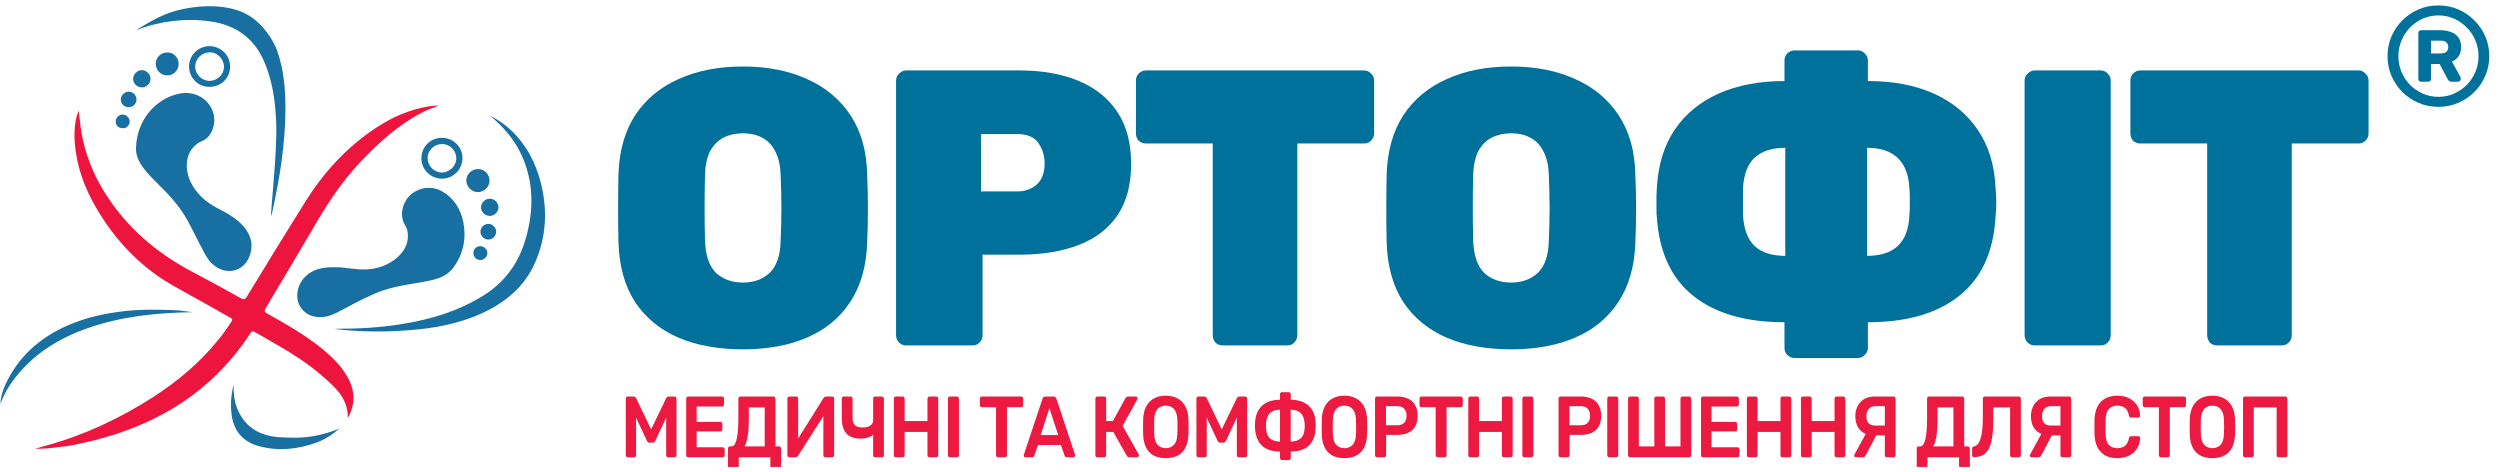
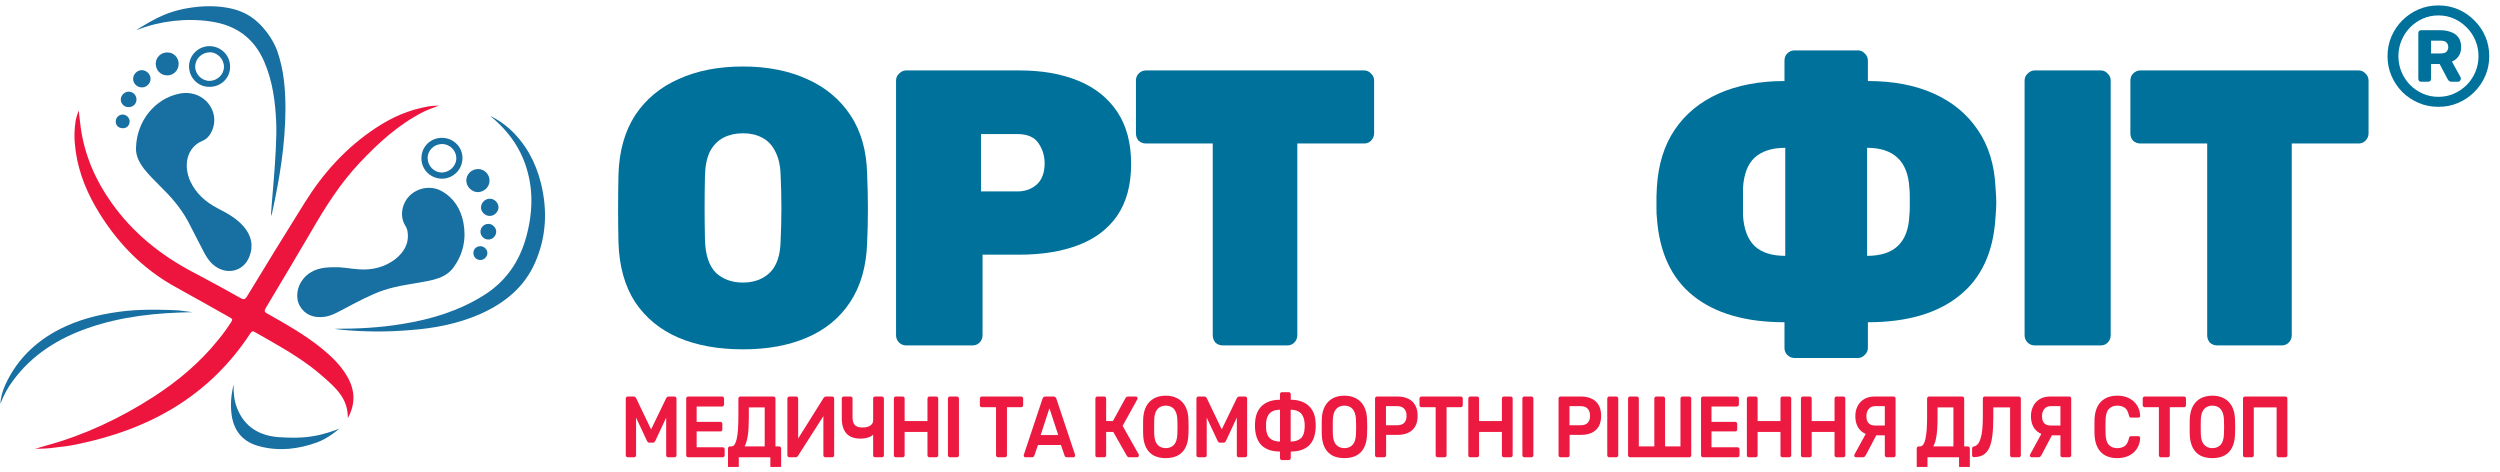
<svg xmlns="http://www.w3.org/2000/svg" width="334" height="63" viewBox="0 0 334 63" fill="none">
  <g clip-path="url(#clip0_1188_40448)">
    <path d="M99.265 46.672C95.948 46.672 93.064 46.148 90.61 45.098C88.192 44.048 86.274 42.474 84.858 40.374C83.476 38.24 82.733 35.598 82.629 32.449C82.595 30.98 82.578 29.475 82.578 27.936C82.578 26.361 82.595 24.804 82.629 23.265C82.733 20.15 83.476 17.526 84.858 15.392C86.274 13.258 88.209 11.648 90.662 10.563C93.115 9.444 95.983 8.884 99.265 8.884C102.513 8.884 105.363 9.444 107.816 10.563C110.269 11.648 112.204 13.258 113.62 15.392C115.037 17.526 115.78 20.15 115.849 23.265C115.918 24.804 115.953 26.361 115.953 27.936C115.953 29.475 115.918 30.98 115.849 32.449C115.745 35.598 114.985 38.24 113.569 40.374C112.187 42.474 110.269 44.048 107.816 45.098C105.398 46.148 102.547 46.672 99.265 46.672ZM99.265 37.75C100.716 37.75 101.908 37.313 102.841 36.438C103.774 35.528 104.258 34.094 104.292 32.134C104.361 30.63 104.396 29.178 104.396 27.778C104.396 26.343 104.361 24.892 104.292 23.422C104.258 22.127 104.016 21.06 103.567 20.22C103.152 19.381 102.565 18.768 101.805 18.383C101.079 17.998 100.233 17.806 99.265 17.806C98.298 17.806 97.434 17.998 96.674 18.383C95.914 18.768 95.309 19.381 94.86 20.22C94.445 21.06 94.221 22.127 94.186 23.422C94.152 24.892 94.135 26.343 94.135 27.778C94.135 29.178 94.152 30.63 94.186 32.134C94.255 34.094 94.739 35.528 95.637 36.438C96.57 37.313 97.779 37.75 99.265 37.75Z" fill="#00719B" />
    <path d="M121.061 46.148C120.715 46.148 120.404 46.025 120.128 45.78C119.851 45.5 119.713 45.168 119.713 44.783V10.773C119.713 10.388 119.851 10.073 120.128 9.829C120.404 9.549 120.715 9.409 121.061 9.409H136.193C139.199 9.409 141.808 9.863 144.019 10.773C146.265 11.683 148.009 13.065 149.253 14.919C150.497 16.774 151.119 19.101 151.119 21.9C151.119 24.699 150.497 27.008 149.253 28.828C148.009 30.612 146.265 31.924 144.019 32.764C141.808 33.604 139.199 34.024 136.193 34.024H131.27V44.783C131.27 45.168 131.132 45.5 130.855 45.78C130.614 46.025 130.303 46.148 129.923 46.148H121.061ZM131.063 25.574H135.934C136.936 25.574 137.783 25.276 138.474 24.681C139.199 24.052 139.562 23.09 139.562 21.795C139.562 20.815 139.285 19.923 138.733 19.118C138.18 18.313 137.247 17.911 135.934 17.911H131.063V25.574Z" fill="#00719B" />
    <path d="M163.37 46.148C162.99 46.148 162.662 46.025 162.386 45.78C162.144 45.5 162.023 45.168 162.023 44.783V19.171H153.109C152.729 19.171 152.401 19.048 152.124 18.803C151.883 18.523 151.762 18.191 151.762 17.806V10.773C151.762 10.388 151.883 10.073 152.124 9.829C152.401 9.549 152.729 9.409 153.109 9.409H182.234C182.615 9.409 182.925 9.549 183.167 9.829C183.444 10.073 183.582 10.388 183.582 10.773V17.806C183.582 18.191 183.444 18.523 183.167 18.803C182.925 19.048 182.615 19.171 182.234 19.171H173.321V44.783C173.321 45.168 173.182 45.5 172.906 45.78C172.664 46.025 172.353 46.148 171.973 46.148H163.37Z" fill="#00719B" />
-     <path d="M201.894 46.672C198.577 46.672 195.692 46.148 193.239 45.098C190.821 44.048 188.903 42.474 187.487 40.374C186.105 38.24 185.362 35.598 185.258 32.449C185.224 30.98 185.206 29.475 185.206 27.936C185.206 26.361 185.224 24.804 185.258 23.265C185.362 20.15 186.105 17.526 187.487 15.392C188.903 13.258 190.838 11.648 193.291 10.563C195.744 9.444 198.612 8.884 201.894 8.884C205.141 8.884 207.992 9.444 210.445 10.563C212.898 11.648 214.833 13.258 216.249 15.392C217.666 17.526 218.409 20.15 218.478 23.265C218.547 24.804 218.581 26.361 218.581 27.936C218.581 29.475 218.547 30.98 218.478 32.449C218.374 35.598 217.614 38.24 216.197 40.374C214.815 42.474 212.898 44.048 210.445 45.098C208.026 46.148 205.176 46.672 201.894 46.672ZM201.894 37.75C203.345 37.75 204.537 37.313 205.47 36.438C206.403 35.528 206.886 34.094 206.921 32.134C206.99 30.63 207.024 29.178 207.024 27.778C207.024 26.343 206.99 24.892 206.921 23.422C206.886 22.127 206.644 21.06 206.195 20.22C205.781 19.381 205.193 18.768 204.433 18.383C203.708 17.998 202.861 17.806 201.894 17.806C200.926 17.806 200.063 17.998 199.303 18.383C198.542 18.768 197.938 19.381 197.489 20.22C197.074 21.06 196.85 22.127 196.815 23.422C196.78 24.892 196.763 26.343 196.763 27.778C196.763 29.178 196.78 30.63 196.815 32.134C196.884 34.094 197.368 35.528 198.266 36.438C199.199 37.313 200.408 37.75 201.894 37.75Z" fill="#00719B" />
    <path d="M239.755 47.827C239.375 47.827 239.047 47.687 238.77 47.407C238.528 47.162 238.407 46.847 238.407 46.462V43.051C233.225 43.051 229.165 41.879 226.229 39.535C223.292 37.19 221.668 33.691 221.357 29.038C221.323 28.828 221.305 28.443 221.305 27.883C221.305 27.323 221.305 26.763 221.305 26.204C221.34 25.609 221.357 25.224 221.357 25.049C221.53 22.005 222.325 19.433 223.741 17.334C225.158 15.234 227.11 13.625 229.597 12.505C232.119 11.386 235.056 10.826 238.407 10.826V8.097C238.407 7.712 238.528 7.397 238.77 7.152C239.047 6.872 239.375 6.732 239.755 6.732H248.202C248.582 6.732 248.893 6.872 249.135 7.152C249.411 7.397 249.55 7.712 249.55 8.097V10.826C252.936 10.826 255.872 11.386 258.36 12.505C260.847 13.625 262.799 15.234 264.216 17.334C265.667 19.433 266.462 22.005 266.6 25.049C266.669 25.889 266.704 26.553 266.704 27.043C266.704 27.533 266.669 28.198 266.6 29.038C266.323 33.691 264.7 37.19 261.728 39.535C258.792 41.879 254.732 43.051 249.55 43.051V46.462C249.55 46.847 249.411 47.162 249.135 47.407C248.893 47.687 248.582 47.827 248.202 47.827H239.755ZM238.511 34.181V19.748C236.749 19.748 235.384 20.185 234.417 21.06C233.484 21.935 232.966 23.299 232.862 25.154C232.862 25.749 232.862 26.343 232.862 26.938C232.862 27.533 232.862 28.128 232.862 28.723C232.966 30.577 233.484 31.959 234.417 32.869C235.35 33.744 236.714 34.181 238.511 34.181ZM249.446 34.181C251.243 34.181 252.607 33.744 253.54 32.869C254.508 31.959 255.026 30.577 255.095 28.723C255.129 28.513 255.147 28.163 255.147 27.673C255.147 27.183 255.147 26.693 255.147 26.204C255.147 25.714 255.129 25.364 255.095 25.154C254.991 23.299 254.456 21.935 253.488 21.06C252.555 20.185 251.208 19.748 249.446 19.748V34.181Z" fill="#00719B" />
    <path d="M271.833 46.148C271.488 46.148 271.177 46.025 270.9 45.78C270.624 45.5 270.486 45.168 270.486 44.783V10.773C270.486 10.388 270.624 10.073 270.9 9.829C271.177 9.549 271.488 9.409 271.833 9.409H280.643C281.024 9.409 281.334 9.549 281.576 9.829C281.853 10.073 281.991 10.388 281.991 10.773V44.783C281.991 45.168 281.853 45.5 281.576 45.78C281.334 46.025 281.024 46.148 280.643 46.148H271.833Z" fill="#00719B" />
    <path d="M296.227 46.148C295.847 46.148 295.519 46.025 295.243 45.78C295.001 45.5 294.88 45.168 294.88 44.783V19.171H285.966C285.586 19.171 285.258 19.048 284.981 18.803C284.74 18.523 284.619 18.191 284.619 17.806V10.773C284.619 10.388 284.74 10.073 284.981 9.829C285.258 9.549 285.586 9.409 285.966 9.409H315.091C315.471 9.409 315.782 9.549 316.024 9.829C316.301 10.073 316.439 10.388 316.439 10.773V17.806C316.439 18.191 316.301 18.523 316.024 18.803C315.782 19.048 315.471 19.171 315.091 19.171H306.178V44.783C306.178 45.168 306.039 45.5 305.763 45.78C305.521 46.025 305.21 46.148 304.83 46.148H296.227Z" fill="#00719B" />
    <path d="M83.862 61.09C83.786 61.09 83.724 61.063 83.676 61.009C83.628 60.955 83.603 60.889 83.603 60.812V53.266C83.603 53.181 83.628 53.112 83.676 53.058C83.724 53.004 83.786 52.977 83.862 52.977H84.679C84.776 52.977 84.848 53.007 84.896 53.069C84.945 53.123 84.976 53.166 84.989 53.197L86.985 57.369L89.002 53.197C89.016 53.166 89.047 53.123 89.095 53.069C89.143 53.007 89.216 52.977 89.312 52.977H90.119C90.195 52.977 90.257 53.004 90.305 53.058C90.353 53.112 90.378 53.181 90.378 53.266V60.812C90.378 60.889 90.353 60.955 90.305 61.009C90.257 61.063 90.195 61.09 90.119 61.09H89.25C89.174 61.09 89.112 61.063 89.064 61.009C89.023 60.955 89.002 60.889 89.002 60.812V55.793L87.554 58.888C87.52 58.957 87.475 59.019 87.42 59.073C87.365 59.12 87.292 59.143 87.203 59.143H86.778C86.682 59.143 86.606 59.12 86.551 59.073C86.503 59.019 86.461 58.957 86.427 58.888L84.979 55.793V60.812C84.979 60.889 84.955 60.955 84.907 61.009C84.858 61.063 84.8 61.09 84.731 61.09H83.862Z" fill="#EC1940" />
    <path d="M91.924 61.09C91.855 61.09 91.797 61.063 91.748 61.009C91.7 60.955 91.676 60.889 91.676 60.812V53.266C91.676 53.181 91.7 53.112 91.748 53.058C91.797 53.004 91.855 52.977 91.924 52.977H96.475C96.551 52.977 96.613 53.004 96.661 53.058C96.709 53.112 96.733 53.181 96.733 53.266V54.031C96.733 54.108 96.709 54.174 96.661 54.228C96.613 54.282 96.551 54.309 96.475 54.309H93.072V56.361H96.247C96.323 56.361 96.385 56.388 96.433 56.442C96.482 56.489 96.506 56.554 96.506 56.639V57.358C96.506 57.443 96.482 57.512 96.433 57.566C96.385 57.613 96.323 57.636 96.247 57.636H93.072V59.757H96.558C96.633 59.757 96.695 59.784 96.744 59.838C96.792 59.892 96.816 59.962 96.816 60.047V60.812C96.816 60.889 96.792 60.955 96.744 61.009C96.695 61.063 96.633 61.09 96.558 61.09H91.924Z" fill="#EC1940" />
    <path d="M97.51 62.701C97.441 62.701 97.382 62.674 97.334 62.62C97.286 62.574 97.261 62.508 97.261 62.423V59.919C97.261 59.842 97.286 59.776 97.334 59.722C97.382 59.668 97.441 59.641 97.51 59.641H97.716C97.882 59.641 98.023 59.556 98.141 59.386C98.258 59.209 98.354 58.953 98.43 58.621C98.506 58.281 98.561 57.864 98.596 57.369C98.63 56.875 98.647 56.311 98.647 55.677V53.255C98.647 53.177 98.671 53.112 98.72 53.058C98.768 53.004 98.83 52.977 98.906 52.977H103.343C103.418 52.977 103.481 53.004 103.529 53.058C103.577 53.112 103.601 53.181 103.601 53.266V59.641H104.098C104.173 59.641 104.235 59.668 104.284 59.722C104.332 59.776 104.356 59.842 104.356 59.919V62.423C104.356 62.508 104.332 62.574 104.284 62.62C104.235 62.674 104.173 62.701 104.098 62.701H103.167C103.091 62.701 103.029 62.674 102.981 62.62C102.939 62.574 102.919 62.508 102.919 62.423V61.09H98.699V62.423C98.699 62.508 98.675 62.574 98.627 62.62C98.578 62.674 98.516 62.701 98.441 62.701H97.51ZM99.475 59.641H102.164V54.425H100.043V55.886C100.043 56.844 99.995 57.628 99.899 58.239C99.802 58.841 99.661 59.309 99.475 59.641Z" fill="#EC1940" />
    <path d="M105.443 61.09C105.374 61.09 105.316 61.063 105.267 61.009C105.219 60.955 105.195 60.885 105.195 60.8V53.266C105.195 53.181 105.219 53.112 105.267 53.058C105.316 53.004 105.378 52.977 105.454 52.977H106.384C106.46 52.977 106.519 53.004 106.56 53.058C106.608 53.112 106.633 53.181 106.633 53.266V58.586L110.035 53.162C110.063 53.123 110.101 53.085 110.149 53.046C110.197 53 110.259 52.977 110.335 52.977H111.193C111.262 52.977 111.321 53.004 111.369 53.058C111.418 53.112 111.442 53.181 111.442 53.266V60.812C111.442 60.889 111.418 60.955 111.369 61.009C111.321 61.063 111.262 61.09 111.193 61.09H110.263C110.187 61.09 110.125 61.063 110.077 61.009C110.028 60.955 110.004 60.889 110.004 60.812V55.596L106.612 60.905C106.591 60.935 106.557 60.974 106.509 61.02C106.46 61.067 106.395 61.09 106.312 61.09H105.443Z" fill="#EC1940" />
    <path d="M116.9 61.09C116.824 61.09 116.762 61.063 116.714 61.009C116.672 60.955 116.652 60.889 116.652 60.812V58.076C116.541 58.192 116.393 58.289 116.207 58.366C116.028 58.444 115.828 58.501 115.607 58.54C115.393 58.579 115.183 58.598 114.976 58.598C114.128 58.598 113.497 58.37 113.084 57.914C112.67 57.45 112.463 56.767 112.463 55.863V53.255C112.463 53.177 112.487 53.112 112.536 53.058C112.584 53.004 112.642 52.977 112.711 52.977H113.642C113.718 52.977 113.78 53.004 113.828 53.058C113.877 53.112 113.901 53.177 113.901 53.255V55.782C113.901 56.237 114.004 56.574 114.211 56.79C114.418 57.006 114.766 57.114 115.255 57.114C115.393 57.114 115.542 57.103 115.7 57.08C115.859 57.049 116.01 56.998 116.155 56.929C116.3 56.852 116.417 56.751 116.507 56.628C116.603 56.504 116.652 56.349 116.652 56.164V53.255C116.652 53.177 116.672 53.112 116.714 53.058C116.762 53.004 116.824 52.977 116.9 52.977H117.831C117.907 52.977 117.969 53.004 118.017 53.058C118.065 53.112 118.089 53.177 118.089 53.255V60.812C118.089 60.889 118.065 60.955 118.017 61.009C117.969 61.063 117.907 61.09 117.831 61.09H116.9Z" fill="#EC1940" />
    <path d="M119.669 61.09C119.6 61.09 119.542 61.067 119.493 61.02C119.445 60.966 119.421 60.897 119.421 60.812V53.266C119.421 53.181 119.445 53.112 119.493 53.058C119.542 53.004 119.6 52.977 119.669 52.977H120.61C120.686 52.977 120.745 53.004 120.786 53.058C120.835 53.112 120.859 53.181 120.859 53.266V56.257H123.91V53.266C123.91 53.181 123.934 53.112 123.982 53.058C124.03 53.004 124.089 52.977 124.158 52.977H125.089C125.164 52.977 125.226 53.004 125.275 53.058C125.323 53.112 125.347 53.181 125.347 53.266V60.812C125.347 60.889 125.323 60.955 125.275 61.009C125.226 61.063 125.164 61.09 125.089 61.09H124.158C124.089 61.09 124.03 61.063 123.982 61.009C123.934 60.955 123.91 60.889 123.91 60.812V57.706H120.859V60.812C120.859 60.889 120.835 60.955 120.786 61.009C120.745 61.063 120.686 61.09 120.61 61.09H119.669Z" fill="#EC1940" />
    <path d="M126.893 61.09C126.824 61.09 126.766 61.063 126.718 61.009C126.669 60.955 126.645 60.889 126.645 60.812V53.255C126.645 53.177 126.669 53.112 126.718 53.058C126.766 53.004 126.824 52.977 126.893 52.977H127.866C127.941 52.977 128 53.004 128.041 53.058C128.09 53.112 128.114 53.177 128.114 53.255V60.812C128.114 60.889 128.09 60.955 128.041 61.009C128 61.063 127.941 61.09 127.866 61.09H126.893Z" fill="#EC1940" />
    <path d="M133.319 61.09C133.25 61.09 133.192 61.063 133.144 61.009C133.095 60.955 133.071 60.889 133.071 60.812V54.402H131.158C131.089 54.402 131.03 54.375 130.982 54.321C130.934 54.267 130.91 54.201 130.91 54.124V53.266C130.91 53.181 130.934 53.112 130.982 53.058C131.03 53.004 131.089 52.977 131.158 52.977H136.432C136.508 52.977 136.57 53.004 136.619 53.058C136.667 53.112 136.691 53.181 136.691 53.266V54.124C136.691 54.201 136.667 54.267 136.619 54.321C136.57 54.375 136.508 54.402 136.432 54.402H134.529V60.812C134.529 60.889 134.505 60.955 134.457 61.009C134.409 61.063 134.347 61.09 134.271 61.09H133.319Z" fill="#EC1940" />
    <path d="M136.985 61.09C136.93 61.09 136.878 61.067 136.83 61.02C136.789 60.974 136.768 60.916 136.768 60.847C136.768 60.816 136.775 60.781 136.789 60.742L139.281 53.266C139.302 53.189 139.34 53.123 139.395 53.069C139.457 53.007 139.54 52.977 139.643 52.977H140.771C140.874 52.977 140.953 53.007 141.008 53.069C141.064 53.123 141.105 53.189 141.133 53.266L143.625 60.742C143.632 60.781 143.635 60.816 143.635 60.847C143.635 60.916 143.615 60.974 143.573 61.02C143.532 61.067 143.484 61.09 143.428 61.09H142.529C142.432 61.09 142.36 61.067 142.312 61.02C142.27 60.966 142.243 60.916 142.229 60.87L141.743 59.456H138.671L138.185 60.87C138.171 60.916 138.14 60.966 138.092 61.02C138.051 61.067 137.982 61.09 137.885 61.09H136.985ZM139.033 58.123H141.381L140.202 54.541L139.033 58.123Z" fill="#EC1940" />
    <path d="M146.592 61.09C146.523 61.09 146.464 61.067 146.416 61.02C146.368 60.966 146.344 60.897 146.344 60.812V53.266C146.344 53.181 146.368 53.112 146.416 53.058C146.464 53.004 146.523 52.977 146.592 52.977H147.533C147.609 52.977 147.667 53.004 147.709 53.058C147.757 53.112 147.781 53.181 147.781 53.266V56.257H148.681L150.367 53.185C150.401 53.123 150.446 53.073 150.501 53.035C150.563 52.996 150.643 52.977 150.739 52.977H151.763C151.832 52.977 151.884 53 151.918 53.046C151.959 53.092 151.98 53.15 151.98 53.22C151.98 53.259 151.966 53.305 151.939 53.359L149.984 56.894L152.125 60.696C152.146 60.719 152.156 60.762 152.156 60.823C152.156 60.893 152.132 60.955 152.084 61.009C152.042 61.063 151.987 61.09 151.918 61.09H150.853C150.763 61.09 150.694 61.067 150.646 61.02C150.605 60.974 150.57 60.932 150.543 60.893L148.733 57.706H147.781V60.812C147.781 60.889 147.757 60.955 147.709 61.009C147.667 61.063 147.609 61.09 147.533 61.09H146.592Z" fill="#EC1940" />
    <path d="M155.744 61.206C155.13 61.206 154.603 61.094 154.161 60.87C153.72 60.638 153.375 60.286 153.127 59.815C152.879 59.336 152.745 58.741 152.724 58.03C152.717 57.698 152.714 57.369 152.714 57.045C152.714 56.72 152.717 56.388 152.724 56.048C152.745 55.345 152.883 54.758 153.138 54.286C153.393 53.815 153.741 53.459 154.182 53.22C154.63 52.98 155.151 52.861 155.744 52.861C156.337 52.861 156.857 52.98 157.305 53.22C157.754 53.459 158.105 53.815 158.36 54.286C158.615 54.758 158.753 55.345 158.774 56.048C158.788 56.388 158.795 56.72 158.795 57.045C158.795 57.369 158.788 57.698 158.774 58.03C158.753 58.741 158.619 59.336 158.371 59.815C158.122 60.286 157.774 60.638 157.326 60.87C156.885 61.094 156.357 61.206 155.744 61.206ZM155.744 59.873C156.192 59.873 156.557 59.726 156.84 59.432C157.123 59.131 157.274 58.644 157.295 57.972C157.309 57.632 157.316 57.319 157.316 57.033C157.316 56.74 157.309 56.427 157.295 56.094C157.281 55.646 157.206 55.283 157.068 55.005C156.937 54.719 156.757 54.514 156.53 54.391C156.302 54.259 156.04 54.194 155.744 54.194C155.454 54.194 155.196 54.259 154.968 54.391C154.741 54.514 154.558 54.719 154.42 55.005C154.289 55.283 154.217 55.646 154.203 56.094C154.196 56.427 154.193 56.74 154.193 57.033C154.193 57.319 154.196 57.632 154.203 57.972C154.224 58.644 154.375 59.131 154.658 59.432C154.941 59.726 155.303 59.873 155.744 59.873Z" fill="#EC1940" />
    <path d="M160.101 61.09C160.025 61.09 159.963 61.063 159.915 61.009C159.867 60.955 159.843 60.889 159.843 60.812V53.266C159.843 53.181 159.867 53.112 159.915 53.058C159.963 53.004 160.025 52.977 160.101 52.977H160.918C161.015 52.977 161.087 53.007 161.135 53.069C161.184 53.123 161.215 53.166 161.228 53.197L163.224 57.369L165.241 53.197C165.255 53.166 165.286 53.123 165.334 53.069C165.382 53.007 165.455 52.977 165.551 52.977H166.358C166.434 52.977 166.496 53.004 166.544 53.058C166.592 53.112 166.617 53.181 166.617 53.266V60.812C166.617 60.889 166.592 60.955 166.544 61.009C166.496 61.063 166.434 61.09 166.358 61.09H165.489C165.413 61.09 165.351 61.063 165.303 61.009C165.262 60.955 165.241 60.889 165.241 60.812V55.793L163.793 58.888C163.759 58.957 163.714 59.019 163.659 59.073C163.604 59.12 163.531 59.143 163.442 59.143H163.018C162.921 59.143 162.845 59.12 162.79 59.073C162.742 59.019 162.7 58.957 162.666 58.888L161.218 55.793V60.812C161.218 60.889 161.194 60.955 161.146 61.009C161.097 61.063 161.039 61.09 160.97 61.09H160.101Z" fill="#EC1940" />
    <path d="M171.256 61.461C171.18 61.461 171.118 61.434 171.069 61.38C171.028 61.326 171.007 61.26 171.007 61.183V60.325C169.98 60.325 169.187 60.074 168.629 59.572C168.07 59.062 167.753 58.3 167.677 57.288C167.67 57.219 167.667 57.134 167.667 57.033C167.667 56.925 167.667 56.821 167.667 56.72C167.674 56.612 167.677 56.523 167.677 56.454C167.712 55.782 167.867 55.221 168.143 54.773C168.418 54.317 168.798 53.977 169.28 53.753C169.77 53.521 170.345 53.405 171.007 53.405V52.675C171.007 52.59 171.028 52.525 171.069 52.478C171.118 52.424 171.18 52.397 171.256 52.397H172.186C172.262 52.397 172.324 52.424 172.372 52.478C172.421 52.525 172.445 52.59 172.445 52.675V53.405C173.1 53.405 173.669 53.521 174.151 53.753C174.641 53.977 175.023 54.317 175.299 54.773C175.582 55.221 175.737 55.782 175.765 56.454C175.778 56.616 175.785 56.755 175.785 56.871C175.785 56.987 175.778 57.126 175.765 57.288C175.696 58.3 175.382 59.062 174.824 59.572C174.265 60.074 173.472 60.325 172.445 60.325V61.183C172.445 61.26 172.421 61.326 172.372 61.38C172.324 61.434 172.262 61.461 172.186 61.461H171.256ZM171.007 58.992V54.738C170.449 54.738 170.011 54.877 169.694 55.156C169.377 55.434 169.194 55.882 169.146 56.5C169.146 56.624 169.146 56.743 169.146 56.859C169.146 56.975 169.146 57.099 169.146 57.23C169.18 57.841 169.356 58.289 169.673 58.575C169.997 58.853 170.442 58.992 171.007 58.992ZM172.434 58.992C173 58.992 173.445 58.853 173.769 58.575C174.093 58.289 174.268 57.841 174.296 57.23C174.303 57.161 174.306 57.084 174.306 56.998C174.306 56.906 174.306 56.817 174.306 56.732C174.306 56.639 174.303 56.562 174.296 56.5C174.241 55.882 174.055 55.434 173.738 55.156C173.427 54.877 172.993 54.738 172.434 54.738V58.992Z" fill="#EC1940" />
    <path d="M179.608 61.206C178.994 61.206 178.467 61.094 178.025 60.87C177.584 60.638 177.239 60.286 176.991 59.815C176.743 59.336 176.609 58.741 176.588 58.03C176.581 57.698 176.578 57.369 176.578 57.045C176.578 56.72 176.581 56.388 176.588 56.048C176.609 55.345 176.746 54.758 177.002 54.286C177.257 53.815 177.605 53.459 178.046 53.22C178.494 52.98 179.015 52.861 179.608 52.861C180.201 52.861 180.721 52.98 181.169 53.22C181.618 53.459 181.969 53.815 182.224 54.286C182.479 54.758 182.617 55.345 182.638 56.048C182.652 56.388 182.659 56.72 182.659 57.045C182.659 57.369 182.652 57.698 182.638 58.03C182.617 58.741 182.483 59.336 182.235 59.815C181.986 60.286 181.638 60.638 181.19 60.87C180.749 61.094 180.221 61.206 179.608 61.206ZM179.608 59.873C180.056 59.873 180.421 59.726 180.704 59.432C180.987 59.131 181.138 58.644 181.159 57.972C181.173 57.632 181.18 57.319 181.18 57.033C181.18 56.74 181.173 56.427 181.159 56.094C181.145 55.646 181.069 55.283 180.932 55.005C180.801 54.719 180.621 54.514 180.394 54.391C180.166 54.259 179.904 54.194 179.608 54.194C179.318 54.194 179.06 54.259 178.832 54.391C178.605 54.514 178.422 54.719 178.284 55.005C178.153 55.283 178.081 55.646 178.067 56.094C178.06 56.427 178.056 56.74 178.056 57.033C178.056 57.319 178.06 57.632 178.067 57.972C178.088 58.644 178.239 59.131 178.522 59.432C178.805 59.726 179.167 59.873 179.608 59.873Z" fill="#EC1940" />
    <path d="M183.955 61.09C183.886 61.09 183.827 61.063 183.779 61.009C183.731 60.955 183.706 60.889 183.706 60.812V53.266C183.706 53.181 183.731 53.112 183.779 53.058C183.827 53.004 183.886 52.977 183.955 52.977H186.726C187.264 52.977 187.733 53.073 188.133 53.266C188.533 53.452 188.843 53.738 189.064 54.124C189.284 54.503 189.395 54.978 189.395 55.55C189.395 56.129 189.284 56.608 189.064 56.987C188.843 57.358 188.533 57.636 188.133 57.821C187.733 58.007 187.264 58.1 186.726 58.1H185.185V60.812C185.185 60.889 185.161 60.955 185.113 61.009C185.072 61.063 185.013 61.09 184.937 61.09H183.955ZM185.165 56.813H186.675C187.075 56.813 187.381 56.709 187.595 56.5C187.809 56.284 187.916 55.967 187.916 55.55C187.916 55.163 187.816 54.854 187.616 54.622C187.416 54.383 187.102 54.263 186.675 54.263H185.165V56.813Z" fill="#EC1940" />
    <path d="M192.054 61.09C191.985 61.09 191.927 61.063 191.879 61.009C191.83 60.955 191.806 60.889 191.806 60.812V54.402H189.893C189.824 54.402 189.765 54.375 189.717 54.321C189.669 54.267 189.645 54.201 189.645 54.124V53.266C189.645 53.181 189.669 53.112 189.717 53.058C189.765 53.004 189.824 52.977 189.893 52.977H195.167C195.243 52.977 195.305 53.004 195.354 53.058C195.402 53.112 195.426 53.181 195.426 53.266V54.124C195.426 54.201 195.402 54.267 195.354 54.321C195.305 54.375 195.243 54.402 195.167 54.402H193.264V60.812C193.264 60.889 193.24 60.955 193.192 61.009C193.144 61.063 193.082 61.09 193.006 61.09H192.054Z" fill="#EC1940" />
    <path d="M196.413 61.09C196.344 61.09 196.286 61.067 196.237 61.02C196.189 60.966 196.165 60.897 196.165 60.812V53.266C196.165 53.181 196.189 53.112 196.237 53.058C196.286 53.004 196.344 52.977 196.413 52.977H197.354C197.43 52.977 197.489 53.004 197.53 53.058C197.578 53.112 197.603 53.181 197.603 53.266V56.257H200.654V53.266C200.654 53.181 200.678 53.112 200.726 53.058C200.774 53.004 200.833 52.977 200.902 52.977H201.833C201.908 52.977 201.97 53.004 202.019 53.058C202.067 53.112 202.091 53.181 202.091 53.266V60.812C202.091 60.889 202.067 60.955 202.019 61.009C201.97 61.063 201.908 61.09 201.833 61.09H200.902C200.833 61.09 200.774 61.063 200.726 61.009C200.678 60.955 200.654 60.889 200.654 60.812V57.706H197.603V60.812C197.603 60.889 197.578 60.955 197.53 61.009C197.489 61.063 197.43 61.09 197.354 61.09H196.413Z" fill="#EC1940" />
    <path d="M203.637 61.09C203.568 61.09 203.51 61.063 203.462 61.009C203.413 60.955 203.389 60.889 203.389 60.812V53.255C203.389 53.177 203.413 53.112 203.462 53.058C203.51 53.004 203.568 52.977 203.637 52.977H204.61C204.685 52.977 204.744 53.004 204.785 53.058C204.834 53.112 204.858 53.177 204.858 53.255V60.812C204.858 60.889 204.834 60.955 204.785 61.009C204.744 61.063 204.685 61.09 204.61 61.09H203.637Z" fill="#EC1940" />
    <path d="M208.471 61.09C208.402 61.09 208.343 61.063 208.295 61.009C208.247 60.955 208.223 60.889 208.223 60.812V53.266C208.223 53.181 208.247 53.112 208.295 53.058C208.343 53.004 208.402 52.977 208.471 52.977H211.242C211.78 52.977 212.249 53.073 212.649 53.266C213.049 53.452 213.359 53.738 213.58 54.124C213.8 54.503 213.911 54.978 213.911 55.55C213.911 56.129 213.8 56.608 213.58 56.987C213.359 57.358 213.049 57.636 212.649 57.821C212.249 58.007 211.78 58.1 211.242 58.1H209.701V60.812C209.701 60.889 209.677 60.955 209.629 61.009C209.588 61.063 209.529 61.09 209.453 61.09H208.471ZM209.681 56.813H211.191C211.591 56.813 211.897 56.709 212.111 56.5C212.325 56.284 212.432 55.967 212.432 55.55C212.432 55.163 212.332 54.854 212.132 54.622C211.932 54.383 211.618 54.263 211.191 54.263H209.681V56.813Z" fill="#EC1940" />
    <path d="M214.978 61.09C214.909 61.09 214.85 61.063 214.802 61.009C214.754 60.955 214.73 60.889 214.73 60.812V53.255C214.73 53.177 214.754 53.112 214.802 53.058C214.85 53.004 214.909 52.977 214.978 52.977H215.95C216.026 52.977 216.084 53.004 216.126 53.058C216.174 53.112 216.198 53.177 216.198 53.255V60.812C216.198 60.889 216.174 60.955 216.126 61.009C216.084 61.063 216.026 61.09 215.95 61.09H214.978Z" fill="#EC1940" />
    <path d="M217.758 61.09C217.689 61.09 217.63 61.063 217.582 61.009C217.534 60.955 217.51 60.889 217.51 60.812V53.255C217.51 53.17 217.534 53.104 217.582 53.058C217.63 53.004 217.689 52.977 217.758 52.977H218.699C218.775 52.977 218.834 53.004 218.875 53.058C218.923 53.112 218.947 53.177 218.947 53.255V59.641H221.016V53.255C221.016 53.177 221.04 53.112 221.088 53.058C221.136 53.004 221.195 52.977 221.264 52.977H222.195C222.271 52.977 222.333 53.004 222.381 53.058C222.429 53.112 222.453 53.177 222.453 53.255V59.641H224.511V53.255C224.511 53.177 224.536 53.112 224.584 53.058C224.632 53.004 224.694 52.977 224.77 52.977H225.701C225.777 52.977 225.835 53.004 225.877 53.058C225.925 53.112 225.949 53.177 225.949 53.255V60.812C225.949 60.889 225.925 60.955 225.877 61.009C225.835 61.063 225.777 61.09 225.701 61.09H217.758Z" fill="#EC1940" />
    <path d="M227.507 61.09C227.438 61.09 227.379 61.063 227.331 61.009C227.283 60.955 227.259 60.889 227.259 60.812V53.266C227.259 53.181 227.283 53.112 227.331 53.058C227.379 53.004 227.438 52.977 227.507 52.977H232.058C232.133 52.977 232.195 53.004 232.244 53.058C232.292 53.112 232.316 53.181 232.316 53.266V54.031C232.316 54.108 232.292 54.174 232.244 54.228C232.195 54.282 232.133 54.309 232.058 54.309H228.655V56.361H231.83C231.906 56.361 231.968 56.388 232.016 56.442C232.064 56.489 232.089 56.554 232.089 56.639V57.358C232.089 57.443 232.064 57.512 232.016 57.566C231.968 57.613 231.906 57.636 231.83 57.636H228.655V59.757H232.14C232.216 59.757 232.278 59.784 232.326 59.838C232.375 59.892 232.399 59.962 232.399 60.047V60.812C232.399 60.889 232.375 60.955 232.326 61.009C232.278 61.063 232.216 61.09 232.14 61.09H227.507Z" fill="#EC1940" />
    <path d="M233.63 61.09C233.561 61.09 233.503 61.067 233.454 61.02C233.406 60.966 233.382 60.897 233.382 60.812V53.266C233.382 53.181 233.406 53.112 233.454 53.058C233.503 53.004 233.561 52.977 233.63 52.977H234.571C234.647 52.977 234.706 53.004 234.747 53.058C234.795 53.112 234.82 53.181 234.82 53.266V56.257H237.871V53.266C237.871 53.181 237.895 53.112 237.943 53.058C237.991 53.004 238.05 52.977 238.119 52.977H239.05C239.125 52.977 239.187 53.004 239.236 53.058C239.284 53.112 239.308 53.181 239.308 53.266V60.812C239.308 60.889 239.284 60.955 239.236 61.009C239.187 61.063 239.125 61.09 239.05 61.09H238.119C238.05 61.09 237.991 61.063 237.943 61.009C237.895 60.955 237.871 60.889 237.871 60.812V57.706H234.82V60.812C234.82 60.889 234.795 60.955 234.747 61.009C234.706 61.063 234.647 61.09 234.571 61.09H233.63Z" fill="#EC1940" />
    <path d="M240.854 61.09C240.785 61.09 240.727 61.067 240.679 61.02C240.63 60.966 240.606 60.897 240.606 60.812V53.266C240.606 53.181 240.63 53.112 240.679 53.058C240.727 53.004 240.785 52.977 240.854 52.977H241.796C241.871 52.977 241.93 53.004 241.971 53.058C242.02 53.112 242.044 53.181 242.044 53.266V56.257H245.095V53.266C245.095 53.181 245.119 53.112 245.167 53.058C245.215 53.004 245.274 52.977 245.343 52.977H246.274C246.349 52.977 246.412 53.004 246.46 53.058C246.508 53.112 246.532 53.181 246.532 53.266V60.812C246.532 60.889 246.508 60.955 246.46 61.009C246.412 61.063 246.349 61.09 246.274 61.09H245.343C245.274 61.09 245.215 61.063 245.167 61.009C245.119 60.955 245.095 60.889 245.095 60.812V57.706H242.044V60.812C242.044 60.889 242.02 60.955 241.971 61.009C241.93 61.063 241.871 61.09 241.796 61.09H240.854Z" fill="#EC1940" />
    <path d="M252.071 61.09C252.002 61.09 251.94 61.063 251.884 61.009C251.836 60.955 251.812 60.889 251.812 60.812V58.158H250.292C249.809 58.158 249.385 58.057 249.02 57.856C248.654 57.648 248.372 57.354 248.172 56.975C247.972 56.589 247.872 56.129 247.872 55.596C247.872 55.117 247.968 54.68 248.161 54.286C248.354 53.892 248.64 53.575 249.02 53.336C249.406 53.096 249.881 52.977 250.447 52.977H253.001C253.077 52.977 253.136 53.004 253.177 53.058C253.225 53.112 253.25 53.177 253.25 53.255V60.812C253.25 60.889 253.225 60.955 253.177 61.009C253.136 61.063 253.077 61.09 253.001 61.09H252.071ZM247.934 61.09C247.879 61.09 247.83 61.067 247.789 61.02C247.748 60.974 247.727 60.916 247.727 60.847C247.727 60.808 247.737 60.766 247.758 60.719L249.464 57.601L250.83 57.856L249.289 60.777C249.247 60.854 249.195 60.928 249.133 60.997C249.078 61.059 248.992 61.09 248.875 61.09H247.934ZM250.509 56.848H251.812V54.263H250.509C250.143 54.263 249.857 54.391 249.651 54.646C249.451 54.893 249.351 55.214 249.351 55.608C249.351 56.009 249.447 56.319 249.64 56.535C249.833 56.743 250.123 56.848 250.509 56.848Z" fill="#EC1940" />
    <path d="M256.323 62.701C256.254 62.701 256.195 62.674 256.147 62.62C256.099 62.574 256.075 62.508 256.075 62.423V59.919C256.075 59.842 256.099 59.776 256.147 59.722C256.195 59.668 256.254 59.641 256.323 59.641H256.53C256.695 59.641 256.837 59.556 256.954 59.386C257.071 59.209 257.168 58.953 257.243 58.621C257.319 58.281 257.374 57.864 257.409 57.369C257.443 56.875 257.461 56.311 257.461 55.677V53.255C257.461 53.177 257.485 53.112 257.533 53.058C257.581 53.004 257.643 52.977 257.719 52.977H262.156C262.232 52.977 262.294 53.004 262.342 53.058C262.39 53.112 262.415 53.181 262.415 53.266V59.641H262.911C262.987 59.641 263.049 59.668 263.097 59.722C263.145 59.776 263.169 59.842 263.169 59.919V62.423C263.169 62.508 263.145 62.574 263.097 62.62C263.049 62.674 262.987 62.701 262.911 62.701H261.98C261.904 62.701 261.842 62.674 261.794 62.62C261.753 62.574 261.732 62.508 261.732 62.423V61.09H257.512V62.423C257.512 62.508 257.488 62.574 257.44 62.62C257.392 62.674 257.33 62.701 257.254 62.701H256.323ZM258.288 59.641H260.977V54.425H258.857V55.886C258.857 56.844 258.809 57.628 258.712 58.239C258.616 58.841 258.474 59.309 258.288 59.641Z" fill="#EC1940" />
    <path d="M268.797 61.09C268.728 61.09 268.669 61.063 268.621 61.009C268.573 60.955 268.549 60.889 268.549 60.812V54.425H266.304V55.886C266.304 56.813 266.26 57.605 266.17 58.262C266.087 58.919 265.949 59.452 265.756 59.861C265.563 60.263 265.301 60.565 264.97 60.766C264.639 60.959 264.226 61.063 263.729 61.078C263.66 61.086 263.598 61.063 263.543 61.009C263.495 60.947 263.471 60.877 263.471 60.8V59.931C263.471 59.769 263.55 59.676 263.708 59.653C263.915 59.614 264.091 59.506 264.236 59.328C264.388 59.151 264.512 58.899 264.608 58.575C264.712 58.25 264.788 57.849 264.836 57.369C264.884 56.883 264.908 56.319 264.908 55.677V53.255C264.908 53.177 264.932 53.112 264.981 53.058C265.029 53.004 265.087 52.977 265.156 52.977H269.728C269.803 52.977 269.865 53.004 269.914 53.058C269.962 53.112 269.986 53.181 269.986 53.266V60.812C269.986 60.889 269.962 60.955 269.914 61.009C269.865 61.063 269.803 61.09 269.728 61.09H268.797Z" fill="#EC1940" />
    <path d="M275.533 61.09C275.464 61.09 275.402 61.063 275.347 61.009C275.299 60.955 275.275 60.889 275.275 60.812V58.158H273.755C273.272 58.158 272.848 58.057 272.482 57.856C272.117 57.648 271.834 57.354 271.634 56.975C271.434 56.589 271.334 56.129 271.334 55.596C271.334 55.117 271.431 54.68 271.624 54.286C271.817 53.892 272.103 53.575 272.482 53.336C272.869 53.096 273.344 52.977 273.91 52.977H276.464C276.54 52.977 276.599 53.004 276.64 53.058C276.688 53.112 276.712 53.177 276.712 53.255V60.812C276.712 60.889 276.688 60.955 276.64 61.009C276.599 61.063 276.54 61.09 276.464 61.09H275.533ZM271.397 61.09C271.341 61.09 271.293 61.067 271.252 61.02C271.21 60.974 271.19 60.916 271.19 60.847C271.19 60.808 271.2 60.766 271.221 60.719L272.927 57.601L274.292 57.856L272.751 60.777C272.71 60.854 272.658 60.928 272.596 60.997C272.541 61.059 272.455 61.09 272.338 61.09H271.397ZM273.972 56.848H275.275V54.263H273.972C273.606 54.263 273.32 54.391 273.113 54.646C272.913 54.893 272.813 55.214 272.813 55.608C272.813 56.009 272.91 56.319 273.103 56.535C273.296 56.743 273.586 56.848 273.972 56.848Z" fill="#EC1940" />
    <path d="M282.868 61.206C282.227 61.206 281.682 61.082 281.234 60.835C280.792 60.58 280.455 60.221 280.22 59.757C279.986 59.286 279.855 58.722 279.827 58.065C279.82 57.748 279.817 57.408 279.817 57.045C279.817 56.682 279.82 56.334 279.827 56.002C279.855 55.353 279.986 54.792 280.22 54.321C280.462 53.85 280.803 53.49 281.244 53.243C281.692 52.988 282.233 52.861 282.868 52.861C283.337 52.861 283.757 52.93 284.13 53.069C284.502 53.208 284.819 53.401 285.081 53.649C285.343 53.888 285.546 54.17 285.691 54.495C285.836 54.819 285.912 55.171 285.919 55.55C285.926 55.619 285.905 55.677 285.857 55.724C285.815 55.77 285.764 55.793 285.701 55.793H284.719C284.643 55.793 284.581 55.774 284.533 55.735C284.485 55.689 284.45 55.615 284.429 55.515C284.319 55.005 284.13 54.657 283.861 54.472C283.592 54.286 283.257 54.194 282.857 54.194C282.395 54.194 282.027 54.34 281.751 54.634C281.475 54.92 281.327 55.395 281.306 56.06C281.285 56.693 281.285 57.342 281.306 58.007C281.327 58.671 281.475 59.151 281.751 59.444C282.027 59.73 282.395 59.873 282.857 59.873C283.257 59.873 283.592 59.78 283.861 59.595C284.13 59.402 284.319 59.054 284.429 58.552C284.45 58.444 284.485 58.37 284.533 58.331C284.581 58.293 284.643 58.273 284.719 58.273H285.701C285.764 58.273 285.815 58.297 285.857 58.343C285.905 58.389 285.926 58.447 285.919 58.517C285.912 58.895 285.836 59.247 285.691 59.572C285.546 59.896 285.343 60.182 285.081 60.429C284.819 60.669 284.502 60.858 284.13 60.997C283.757 61.136 283.337 61.206 282.868 61.206Z" fill="#EC1940" />
    <path d="M288.676 61.09C288.607 61.09 288.548 61.063 288.5 61.009C288.452 60.955 288.428 60.889 288.428 60.812V54.402H286.514C286.445 54.402 286.387 54.375 286.339 54.321C286.29 54.267 286.266 54.201 286.266 54.124V53.266C286.266 53.181 286.29 53.112 286.339 53.058C286.387 53.004 286.445 52.977 286.514 52.977H291.789C291.865 52.977 291.927 53.004 291.975 53.058C292.023 53.112 292.047 53.181 292.047 53.266V54.124C292.047 54.201 292.023 54.267 291.975 54.321C291.927 54.375 291.865 54.402 291.789 54.402H289.886V60.812C289.886 60.889 289.862 60.955 289.813 61.009C289.765 61.063 289.703 61.09 289.627 61.09H288.676Z" fill="#EC1940" />
    <path d="M295.569 61.206C294.955 61.206 294.427 61.094 293.986 60.87C293.545 60.638 293.2 60.286 292.952 59.815C292.704 59.336 292.569 58.741 292.549 58.03C292.542 57.698 292.538 57.369 292.538 57.045C292.538 56.72 292.542 56.388 292.549 56.048C292.569 55.345 292.707 54.758 292.962 54.286C293.217 53.815 293.566 53.459 294.007 53.22C294.455 52.98 294.976 52.861 295.569 52.861C296.161 52.861 296.682 52.98 297.13 53.22C297.578 53.459 297.93 53.815 298.185 54.286C298.44 54.758 298.578 55.345 298.599 56.048C298.613 56.388 298.619 56.72 298.619 57.045C298.619 57.369 298.613 57.698 298.599 58.03C298.578 58.741 298.444 59.336 298.195 59.815C297.947 60.286 297.599 60.638 297.151 60.87C296.71 61.094 296.182 61.206 295.569 61.206ZM295.569 59.873C296.017 59.873 296.382 59.726 296.665 59.432C296.947 59.131 297.099 58.644 297.12 57.972C297.134 57.632 297.14 57.319 297.14 57.033C297.14 56.74 297.134 56.427 297.12 56.094C297.106 55.646 297.03 55.283 296.892 55.005C296.761 54.719 296.582 54.514 296.355 54.391C296.127 54.259 295.865 54.194 295.569 54.194C295.279 54.194 295.02 54.259 294.793 54.391C294.565 54.514 294.383 54.719 294.245 55.005C294.114 55.283 294.041 55.646 294.028 56.094C294.021 56.427 294.017 56.74 294.017 57.033C294.017 57.319 294.021 57.632 294.028 57.972C294.048 58.644 294.2 59.131 294.483 59.432C294.765 59.726 295.127 59.873 295.569 59.873Z" fill="#EC1940" />
    <path d="M299.915 61.09C299.846 61.09 299.788 61.067 299.74 61.02C299.691 60.966 299.667 60.897 299.667 60.812V53.266C299.667 53.181 299.691 53.112 299.74 53.058C299.788 53.004 299.846 52.977 299.915 52.977H305.335C305.411 52.977 305.473 53.004 305.521 53.058C305.569 53.112 305.593 53.181 305.593 53.266V60.812C305.593 60.889 305.569 60.955 305.521 61.009C305.473 61.063 305.411 61.09 305.335 61.09H304.404C304.335 61.09 304.276 61.063 304.228 61.009C304.18 60.955 304.156 60.889 304.156 60.812V54.425H301.105V60.812C301.105 60.889 301.081 60.955 301.032 61.009C300.991 61.063 300.932 61.09 300.857 61.09H299.915Z" fill="#EC1940" />
    <path fill-rule="evenodd" clip-rule="evenodd" d="M37.046 6.827C37.913 9.308 38.139 11.891 38.136 14.544C38.122 19.264 37.358 23.88 36.348 28.462C36.331 28.565 36.282 28.669 36.223 28.841C36.102 28.565 37.067 20.297 36.9 16.335C36.782 13.579 36.421 10.823 35.3 8.24C33.936 5.07 31.507 3.348 28.123 2.865C24.909 2.383 21.403 2.797 18.384 3.968L18.227 4.002C20.754 2.452 22.639 1.281 26.495 0.902C28.324 0.729 31.017 0.798 33.075 1.969C35.133 3.141 36.56 5.415 37.046 6.827Z" fill="#186FA1" />
    <path fill-rule="evenodd" clip-rule="evenodd" d="M10.521 14.761C10.521 14.761 10.674 16.239 10.774 16.961C11.28 20.672 12.713 24.006 14.856 27.03C17.737 31.12 21.518 34.145 25.94 36.447C28.045 37.547 30.112 38.682 32.186 39.85C32.584 40.056 32.747 39.987 32.972 39.644C35.52 35.451 38.069 31.292 40.652 27.168C43.138 23.147 46.24 19.71 50.201 17.098C52.455 15.62 54.56 14.692 57.258 14.211C57.69 14.142 58.511 14.108 58.656 14.108C58.819 14.108 58.359 14.108 58.656 14.108C57.877 14.417 57.213 14.624 56.586 14.933C53.255 16.617 50.558 19.091 48.03 21.772C45.437 24.522 43.446 27.684 41.562 30.948C39.575 34.351 37.549 37.719 35.524 41.121C35.285 41.534 35.299 41.672 35.735 41.912C38.204 43.287 40.652 44.696 42.864 46.449C44.253 47.583 45.537 48.786 46.427 50.367C47.441 52.154 47.511 53.975 46.465 55.866C46.531 53.219 44.772 51.742 43.093 50.264C40.946 48.373 38.491 46.895 36.015 45.486C35.375 45.108 34.721 44.764 34.083 44.386C33.824 44.215 33.664 44.215 33.477 44.49C27.965 52.944 19.898 57.412 10.203 59.371C9.282 59.577 8.347 59.681 7.412 59.784C6.505 59.921 5.587 59.956 4.684 59.956C4.684 59.956 5.719 59.646 6.245 59.508C11.352 58.099 16.082 55.866 20.511 53.013C23.751 50.917 26.677 48.477 29.111 45.452C29.752 44.696 30.337 43.871 30.894 43.012C31.095 42.702 31.054 42.599 30.739 42.428C28.36 41.087 26.002 39.747 23.62 38.441C18.939 35.898 15.403 32.186 12.761 27.615C11.238 24.968 10.227 22.15 9.985 19.057C9.919 18.267 9.94 17.098 10.113 16.101C10.23 15.483 10.521 14.761 10.521 14.761Z" fill="#ED153E" />
    <path fill-rule="evenodd" clip-rule="evenodd" d="M44.8 35.705C45.733 35.67 46.822 35.911 47.927 35.979C49.711 36.116 51.366 35.705 52.783 34.641C53.954 33.715 54.684 32.549 54.452 30.971C54.411 30.696 54.324 30.422 54.165 30.182C53.267 28.741 53.83 27.026 54.701 26.168C55.807 25.071 57.535 24.762 58.917 25.482C60.621 26.408 61.54 27.884 61.903 29.702C62.325 31.863 61.896 33.921 60.607 35.705C59.757 36.905 58.437 37.283 57.085 37.557C55.157 37.934 53.18 38.14 51.304 38.758C49.479 39.375 47.796 40.301 46.099 41.193C45.225 41.639 44.368 42.188 43.359 42.325C41.876 42.531 40.701 42.016 40.062 40.884C39.44 39.787 39.654 38.277 40.553 37.214C41.627 35.945 43.072 35.67 44.8 35.705Z" fill="#186FA1" />
    <path fill-rule="evenodd" clip-rule="evenodd" d="M18.171 19.77C18.247 16.194 20.668 13.203 23.927 12.516C26.175 12.034 28.274 13.409 28.6 15.575C28.787 16.813 28.177 18.36 27.069 18.807C24.907 19.701 24.475 22.142 25.434 24.239C26.196 25.855 27.471 26.99 29.054 27.815C30.304 28.468 31.558 29.122 32.514 30.222C33.588 31.425 33.903 32.835 33.304 34.313C32.504 36.342 30.155 36.823 28.465 35.345C27.897 34.863 27.509 34.21 27.173 33.557C26.494 32.25 25.822 30.91 25.119 29.569C24.152 27.781 22.833 26.268 21.381 24.858C20.633 24.102 19.889 23.38 19.244 22.555C18.576 21.695 18.119 20.733 18.171 19.77Z" fill="#186FA1" />
    <path fill-rule="evenodd" clip-rule="evenodd" d="M44.685 43.928C47.718 43.928 50.768 43.79 53.793 43.275C57.608 42.656 61.249 41.557 64.566 39.495C67.605 37.605 69.433 34.925 70.34 31.524C71.274 28.019 71.288 24.549 69.869 21.147C69.017 19.12 67.709 17.436 66.047 15.959C65.94 15.89 65.611 15.581 65.504 15.477C66.39 15.924 67.325 16.543 68.017 17.161C70.222 19.154 71.572 21.662 72.271 24.48C73.164 28.088 72.998 31.661 71.482 35.097C70.049 38.361 67.46 40.457 64.278 41.901C61.277 43.24 58.086 43.859 54.818 44.099C51.664 44.374 48.514 44.34 45.364 44.031C45.139 43.996 44.911 43.962 44.685 43.928Z" fill="#186FA1" />
    <path fill-rule="evenodd" clip-rule="evenodd" d="M25.726 41.71C20.964 41.778 16.264 42.257 11.736 43.831C7.719 45.233 4.246 47.422 1.696 50.91C1 51.834 0.466 52.86 0.052 53.954C0.087 53.065 0.349 52.21 0.717 51.389C2.378 47.764 5.176 45.233 8.78 43.591C11.34 42.428 14.056 41.847 16.843 41.539C19.538 41.265 22.818 41.402 23.91 41.471C24.182 41.505 25.726 41.71 25.726 41.71Z" fill="#186FA1" />
    <path fill-rule="evenodd" clip-rule="evenodd" d="M45.31 57.275C45.31 57.275 43.993 58.504 42.325 59.119C39.831 60.006 37.293 60.314 34.696 59.631C32.512 59.085 31.264 57.651 30.951 55.466C30.758 54.1 30.875 52.735 31.212 51.369C31.181 52.461 31.277 53.554 31.694 54.578C32.684 57.036 34.641 58.197 37.193 58.402C39.873 58.572 41.193 58.436 42.738 58.095C44.285 57.719 45.31 57.275 45.31 57.275Z" fill="#186FA1" />
    <path fill-rule="evenodd" clip-rule="evenodd" d="M59.101 19.238C58.004 19.238 57.139 20.062 57.132 21.092C57.129 22.157 57.962 23.015 58.987 23.05C60.049 23.05 60.955 22.191 60.966 21.161C60.972 20.131 60.128 19.272 59.101 19.238ZM56.302 21.161C56.291 19.616 57.502 18.413 59.038 18.413C60.557 18.413 61.782 19.615 61.786 21.092C61.796 22.603 60.602 23.84 59.101 23.874C57.551 23.874 56.305 22.706 56.302 21.161Z" fill="#186FA1" />
    <path fill-rule="evenodd" clip-rule="evenodd" d="M28.009 10.809C29.057 10.774 29.924 9.948 29.924 8.916C29.924 7.883 29.015 6.954 27.992 6.989C26.948 7.023 26.089 7.849 26.078 8.882C26.068 9.914 26.952 10.809 28.009 10.809ZM30.742 8.95C30.721 10.464 29.494 11.635 27.933 11.6C26.432 11.6 25.246 10.361 25.256 8.847C25.27 7.367 26.498 6.162 28.009 6.162C29.556 6.197 30.759 7.401 30.742 8.95Z" fill="#186FA1" />
    <path fill-rule="evenodd" clip-rule="evenodd" d="M63.873 22.583C64.723 22.583 65.422 23.303 65.401 24.161C65.387 24.985 64.699 25.637 63.862 25.671C63.026 25.671 62.307 24.951 62.3 24.127C62.293 23.269 63.009 22.583 63.873 22.583Z" fill="#186FA1" />
    <path fill-rule="evenodd" clip-rule="evenodd" d="M23.867 8.521C23.874 9.381 23.178 10.104 22.322 10.069C21.469 10.069 20.797 9.381 20.807 8.487C20.814 7.661 21.521 6.973 22.388 7.007C23.212 7.007 23.867 7.696 23.867 8.521Z" fill="#186FA1" />
    <path fill-rule="evenodd" clip-rule="evenodd" d="M20.116 10.541C20.113 11.161 19.552 11.711 18.939 11.676C18.305 11.676 17.761 11.126 17.785 10.507C17.809 9.888 18.339 9.372 18.939 9.372C19.576 9.372 20.127 9.923 20.116 10.541Z" fill="#186FA1" />
    <path fill-rule="evenodd" clip-rule="evenodd" d="M66.599 27.684C66.606 28.301 66.057 28.849 65.432 28.849C64.824 28.849 64.282 28.335 64.261 27.752C64.24 27.135 64.782 26.552 65.407 26.552C66.026 26.518 66.589 27.067 66.599 27.684Z" fill="#186FA1" />
    <path fill-rule="evenodd" clip-rule="evenodd" d="M65.253 29.909C65.802 29.909 66.288 30.423 66.295 30.936C66.302 31.519 65.798 32.033 65.222 31.998C64.663 31.998 64.2 31.519 64.19 30.971C64.186 30.388 64.666 29.909 65.253 29.909Z" fill="#186FA1" />
    <path fill-rule="evenodd" clip-rule="evenodd" d="M18.236 13.278C18.236 13.863 17.793 14.309 17.215 14.309C16.619 14.344 16.124 13.863 16.138 13.278C16.152 12.728 16.633 12.247 17.201 12.247C17.776 12.247 18.236 12.728 18.236 13.278Z" fill="#186FA1" />
    <path fill-rule="evenodd" clip-rule="evenodd" d="M17.323 16.235C17.316 16.75 16.918 17.163 16.395 17.128C15.838 17.128 15.444 16.75 15.461 16.201C15.475 15.686 15.925 15.273 16.409 15.308C16.904 15.308 17.33 15.754 17.323 16.235Z" fill="#186FA1" />
    <path fill-rule="evenodd" clip-rule="evenodd" d="M64.181 32.89C64.684 32.89 65.116 33.335 65.116 33.815C65.112 34.294 64.681 34.739 64.181 34.739C63.639 34.739 63.232 34.328 63.246 33.78C63.256 33.267 63.653 32.89 64.181 32.89Z" fill="#186FA1" />
    <path d="M325.768 14.274C324.824 14.274 323.944 14.098 323.126 13.747C322.308 13.396 321.584 12.912 320.955 12.298C320.338 11.67 319.854 10.949 319.501 10.133C319.149 9.318 318.973 8.44 318.973 7.499C318.973 6.558 319.149 5.68 319.501 4.864C319.854 4.049 320.338 3.334 320.955 2.719C321.584 2.092 322.308 1.602 323.126 1.251C323.944 0.9 324.824 0.724 325.768 0.724C326.712 0.724 327.593 0.9 328.411 1.251C329.229 1.602 329.946 2.092 330.563 2.719C331.192 3.334 331.683 4.049 332.035 4.864C332.388 5.68 332.564 6.558 332.564 7.499C332.564 8.44 332.388 9.318 332.035 10.133C331.683 10.949 331.192 11.67 330.563 12.298C329.946 12.912 329.229 13.396 328.411 13.747C327.593 14.098 326.712 14.274 325.768 14.274ZM325.768 12.938C326.523 12.938 327.222 12.793 327.864 12.505C328.505 12.216 329.072 11.827 329.562 11.338C330.053 10.836 330.437 10.259 330.714 9.607C330.991 8.942 331.129 8.239 331.129 7.499C331.129 6.759 330.991 6.062 330.714 5.41C330.437 4.745 330.053 4.168 329.562 3.679C329.072 3.177 328.505 2.782 327.864 2.493C327.222 2.205 326.523 2.06 325.768 2.06C325.026 2.06 324.327 2.205 323.673 2.493C323.031 2.782 322.465 3.177 321.974 3.679C321.496 4.168 321.118 4.745 320.841 5.41C320.565 6.062 320.426 6.759 320.426 7.499C320.426 8.239 320.565 8.942 320.841 9.607C321.118 10.259 321.496 10.836 321.974 11.338C322.465 11.827 323.031 12.216 323.673 12.505C324.327 12.793 325.026 12.938 325.768 12.938ZM323.503 10.924C323.226 10.924 323.088 10.786 323.088 10.51V4.45C323.088 4.174 323.226 4.036 323.503 4.036H326.051C326.53 4.036 326.976 4.112 327.392 4.262C327.82 4.4 328.159 4.632 328.411 4.958C328.675 5.285 328.807 5.73 328.807 6.295C328.807 6.796 328.688 7.21 328.449 7.537C328.222 7.85 327.933 8.082 327.58 8.233L328.694 10.246C328.719 10.271 328.738 10.309 328.751 10.359C328.763 10.397 328.77 10.447 328.77 10.51C328.77 10.61 328.732 10.704 328.656 10.792C328.593 10.88 328.493 10.924 328.354 10.924H327.543C327.417 10.924 327.31 10.893 327.222 10.83C327.134 10.767 327.058 10.679 326.995 10.566L325.938 8.553H324.787V10.51C324.787 10.786 324.648 10.924 324.371 10.924H323.503ZM324.787 7.141H326.033C326.435 7.141 326.712 7.06 326.863 6.897C327.014 6.721 327.09 6.52 327.09 6.295C327.09 6.056 327.014 5.855 326.863 5.692C326.712 5.517 326.435 5.429 326.033 5.429H324.787V7.141Z" fill="#00719B" />
  </g>
  <defs>
    <clipPath id="clip0_1188_40448">
      <rect width="334" height="62" fill="white" transform="translate(0 0.384)" />
    </clipPath>
  </defs>
</svg>